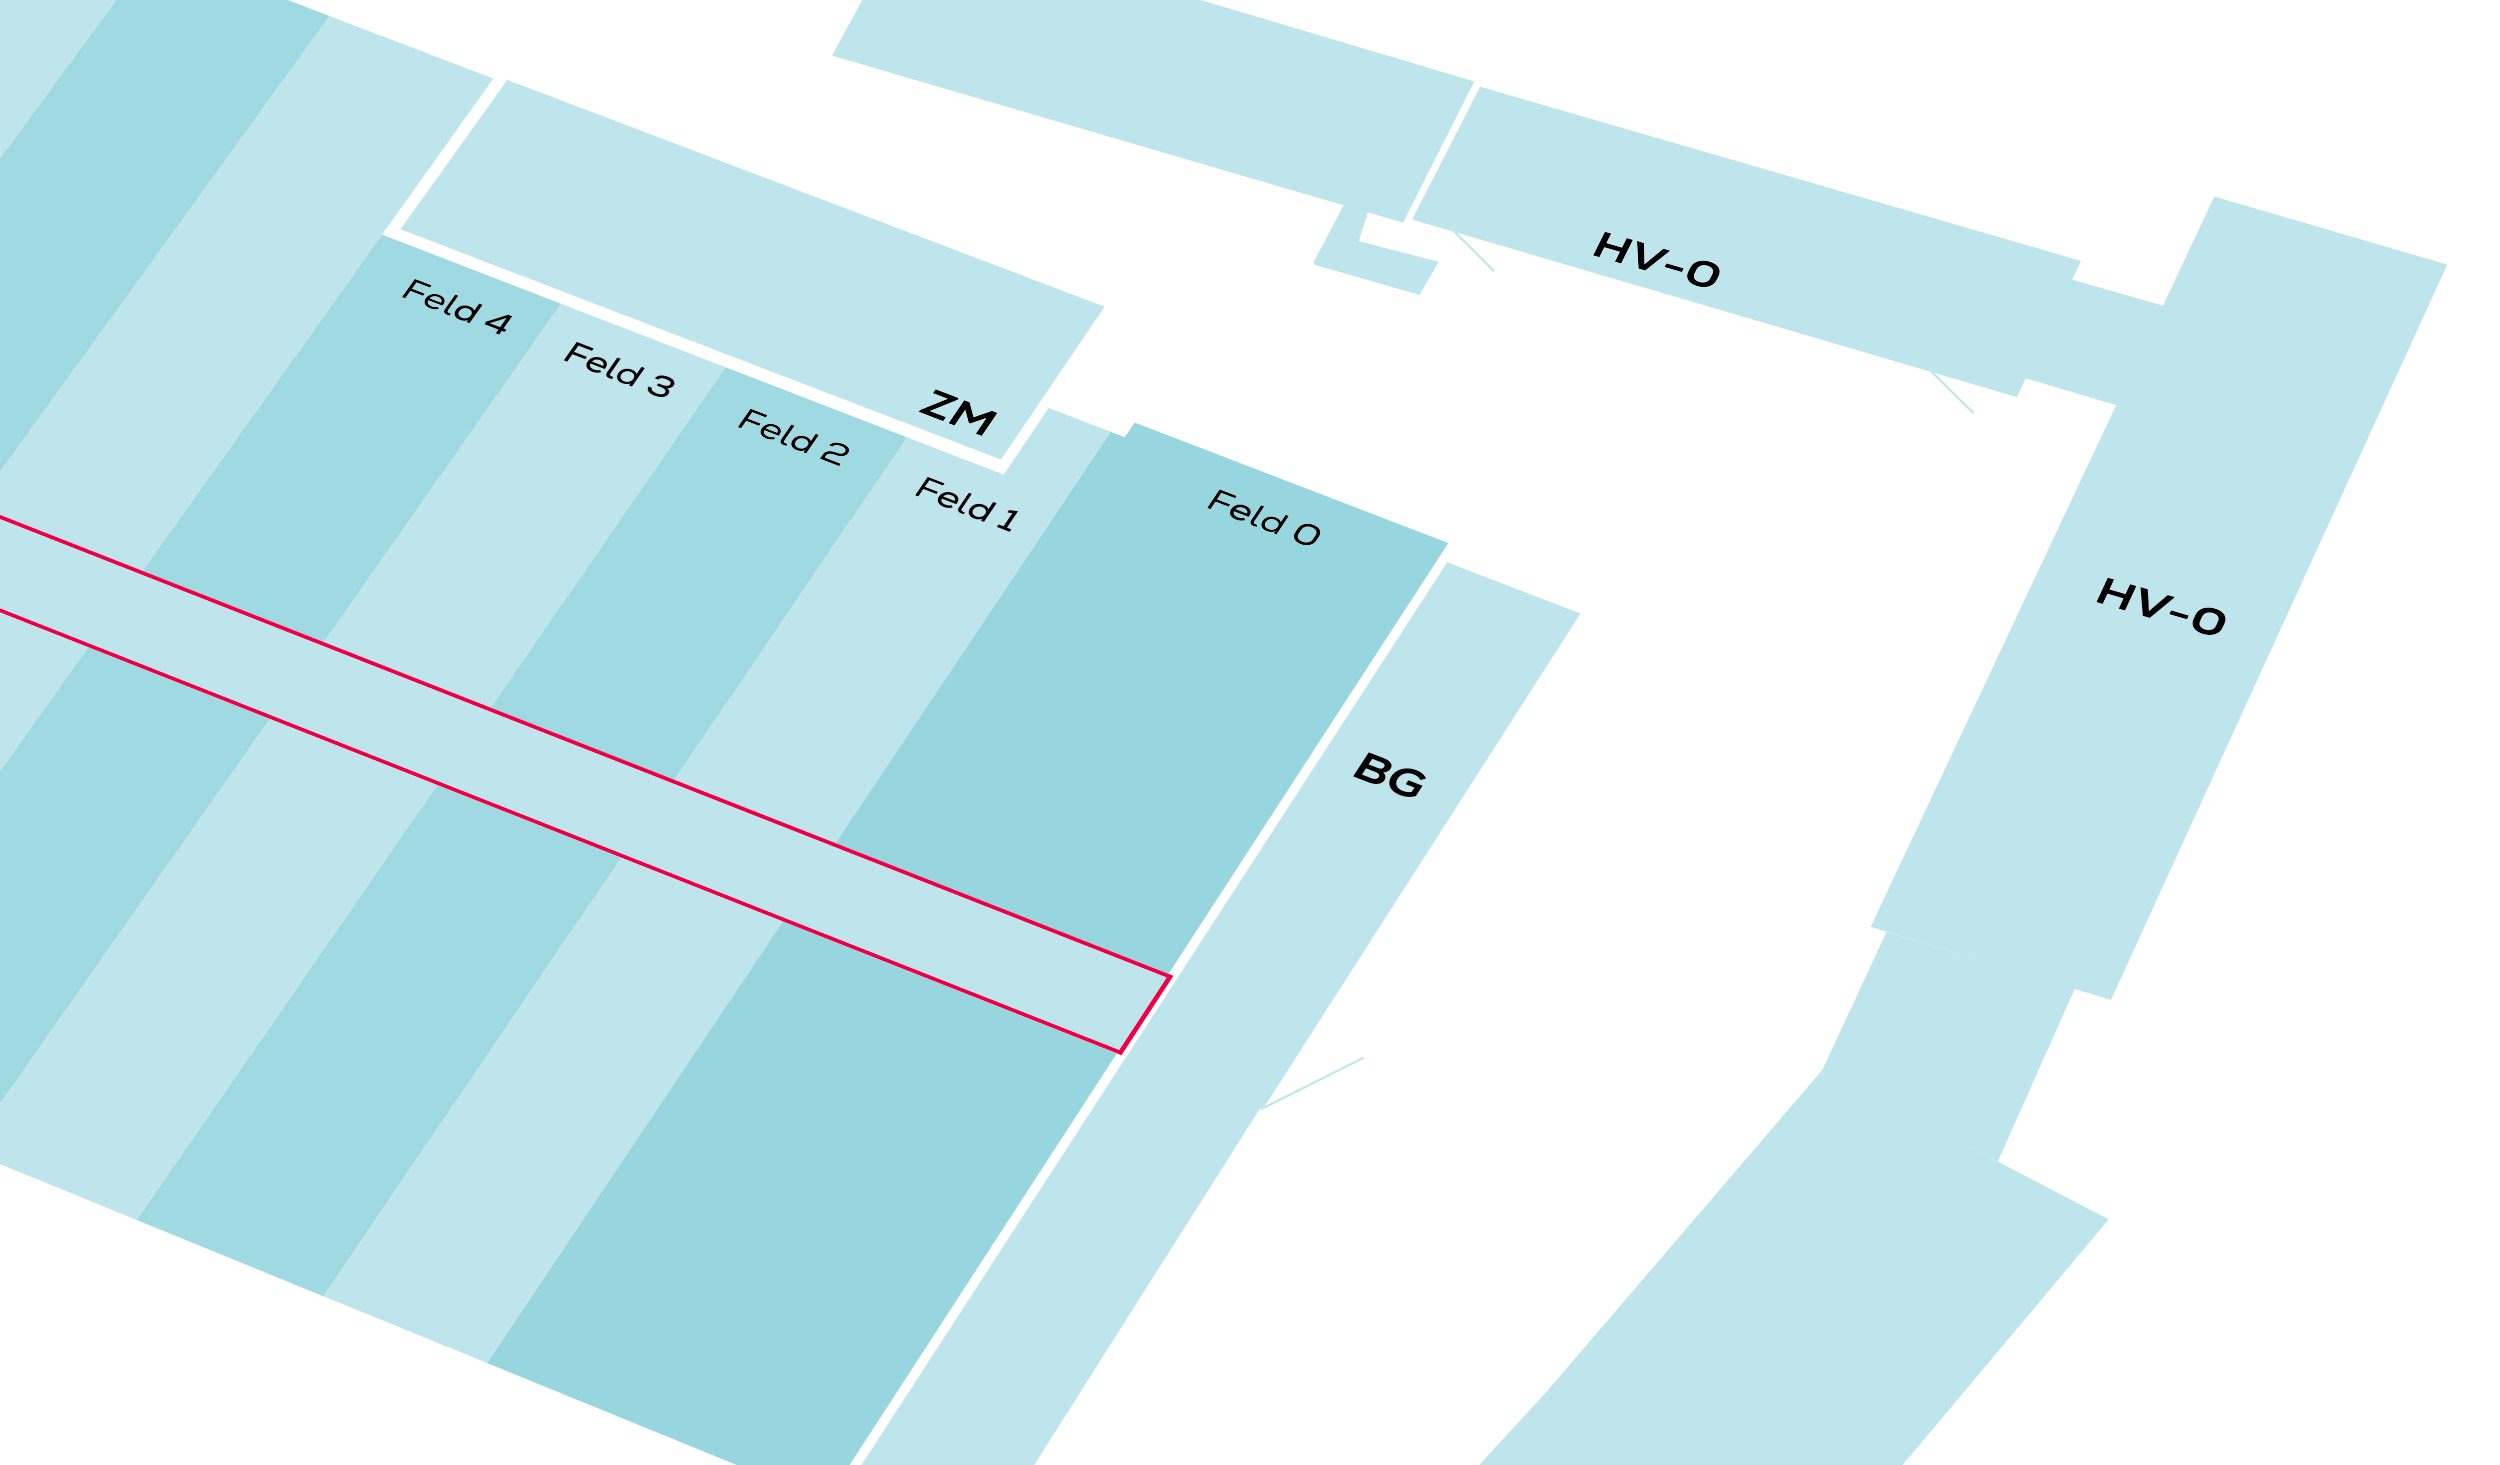
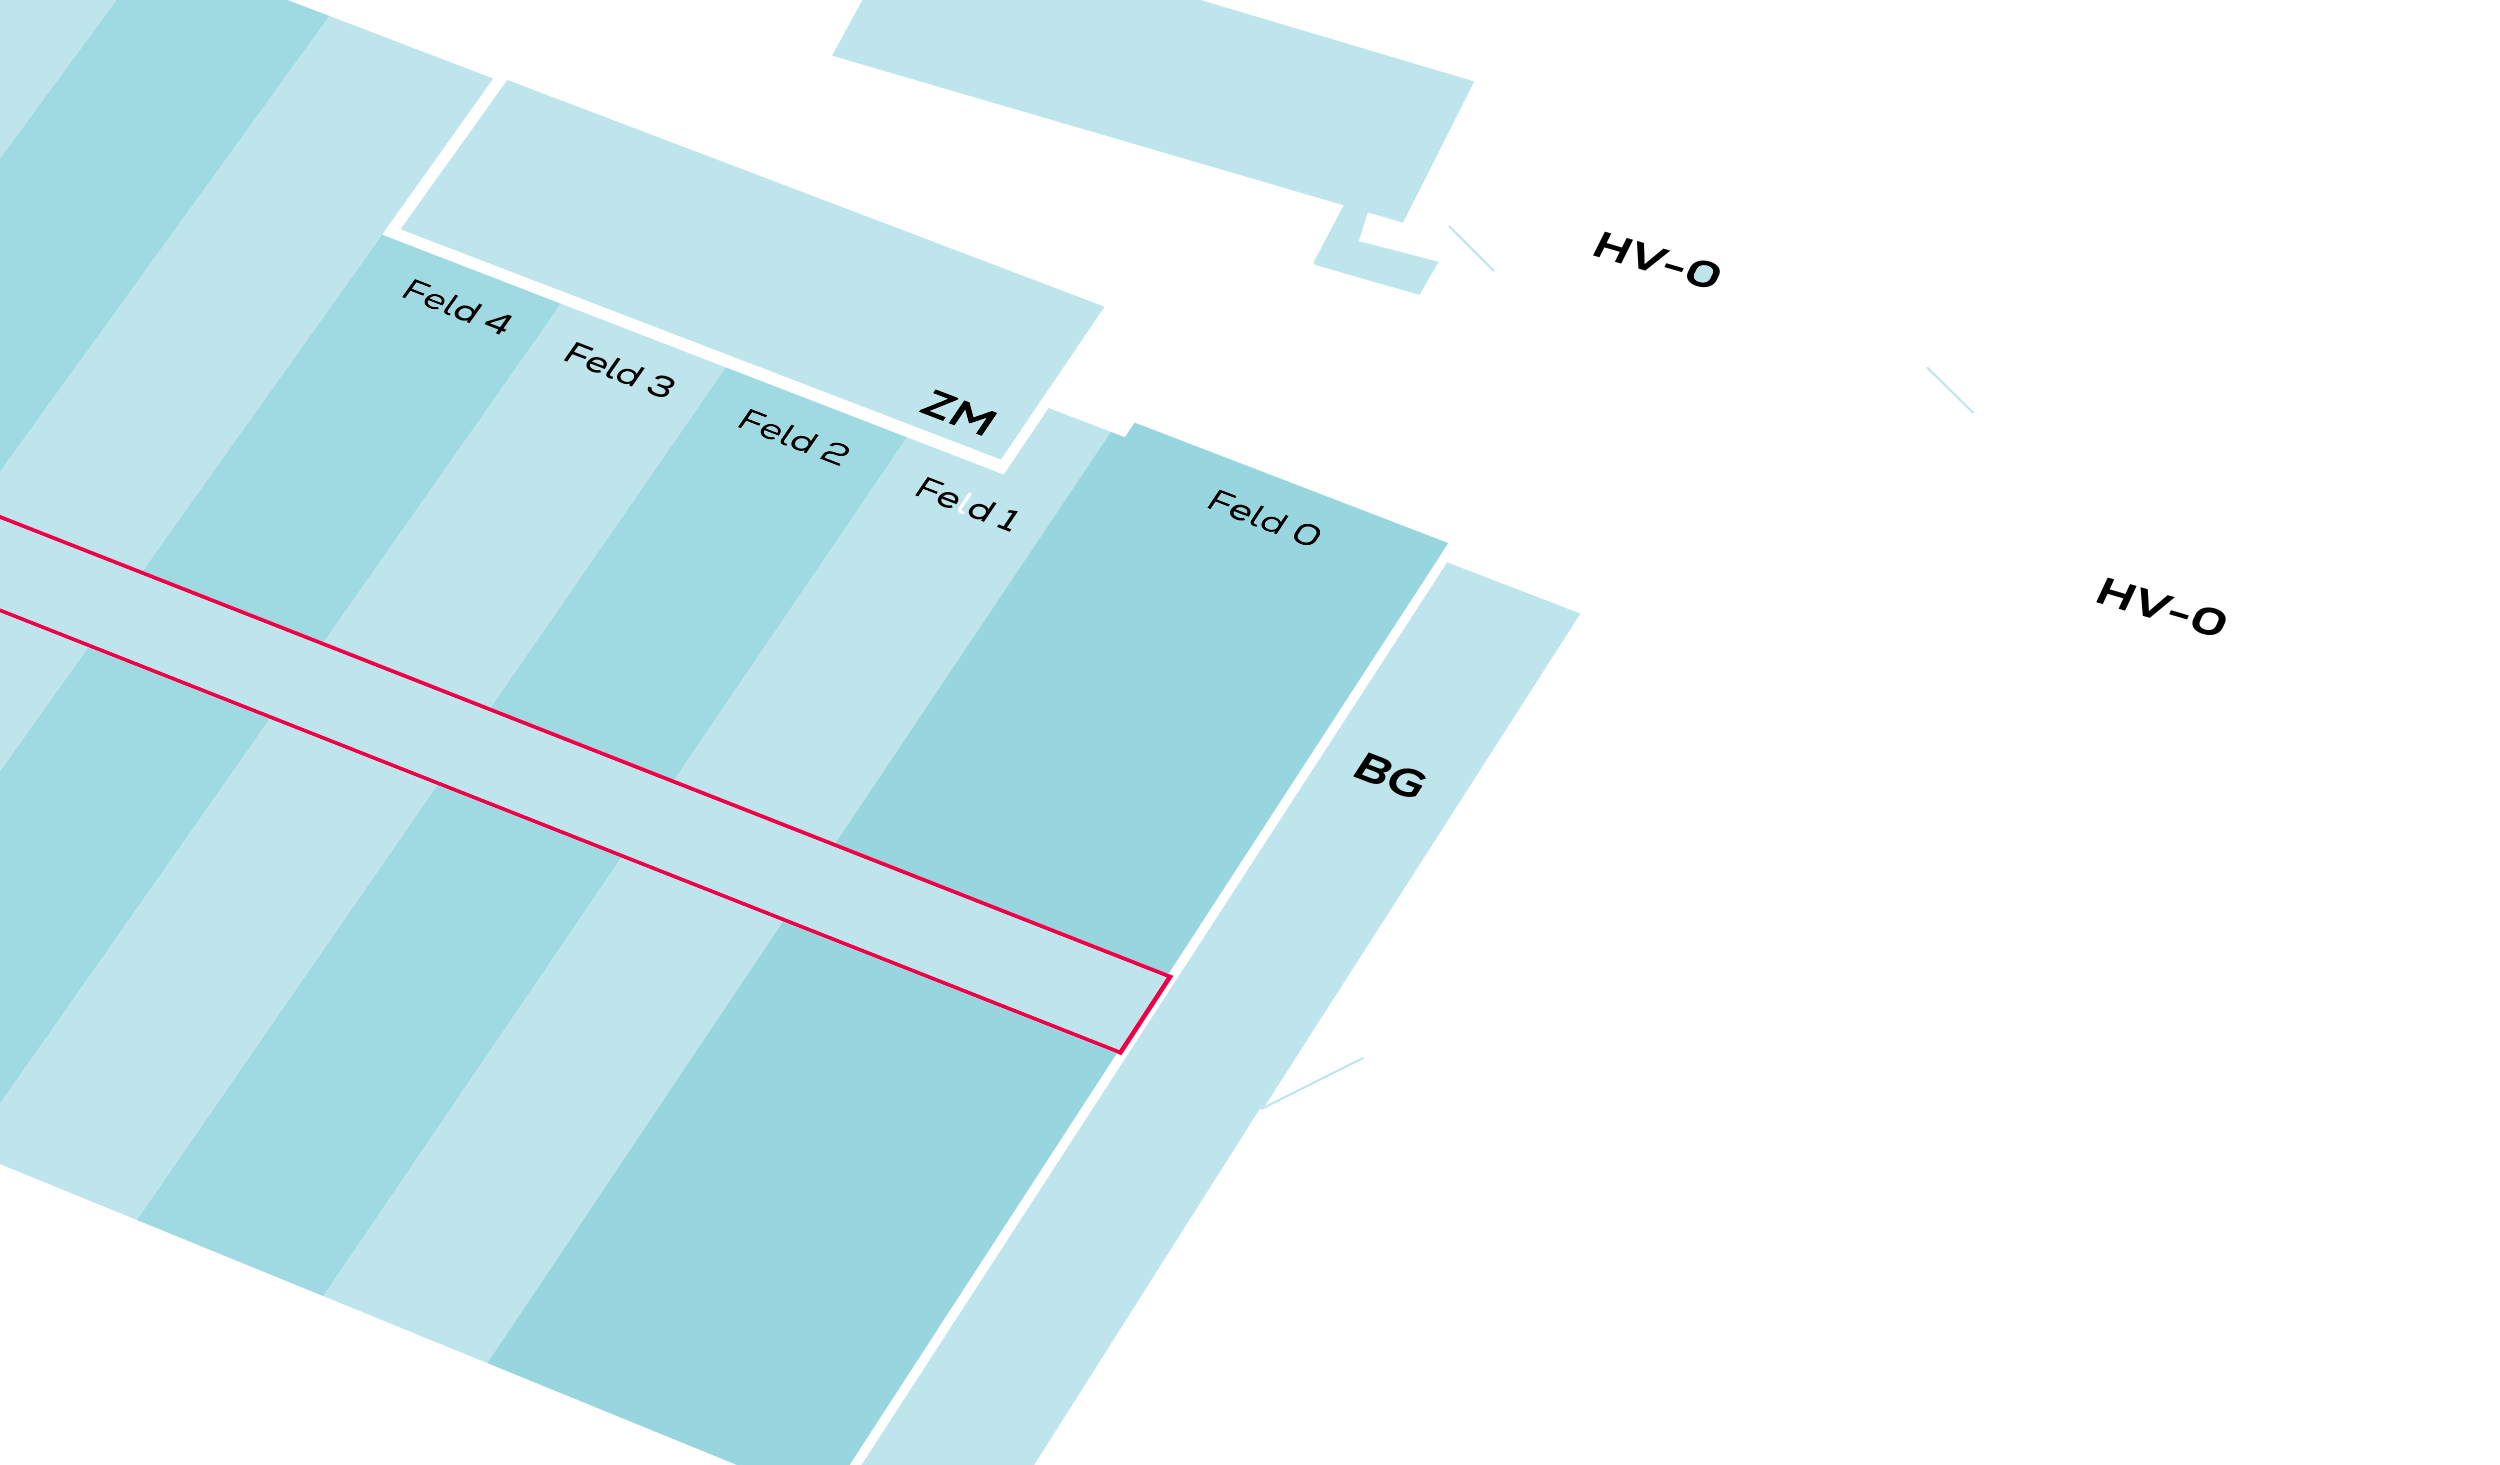
<svg xmlns="http://www.w3.org/2000/svg" id="isometrie" viewBox="0 0 1320 773.67">
  <defs>
    <style>
      .cls-1 {
        fill: #9fd9e1;
      }

      .cls-2 {
        isolation: isolate;
      }

      .cls-3 {
        fill: #97d6df;
      }

      .cls-4 {
        fill: #ec0048;
      }

      .cls-5 {
        fill: #bde5eb;
      }
    </style>
  </defs>
  <g class="cls-2">
    <polygon points="862.25 126.61 855.99 139.19 852.63 138.21 855.24 132.96 847.11 130.61 844.49 135.85 841.13 134.88 847.4 122.31 850.76 123.28 848.25 128.32 856.38 130.68 858.89 125.64 862.25 126.61" />
    <polygon points="881.98 132.33 868.69 142.87 865.11 141.83 864.3 127.21 867.99 128.28 868.23 133.81 868.33 139.46 873.35 135.3 878.28 131.26 881.98 132.33" />
    <polygon class="cls-5" points="765.59 119.08 769.37 122.86 789.4 142.92 788.36 143.49 767.08 122.19 764.54 119.65 765.59 119.08" />
    <polygon points="889.03 141.66 888.03 143.69 878.8 141.01 879.81 138.98 889.03 141.66" />
    <path d="M906.4,147.91c-.4.81-.96,1.5-1.63,2.06s-1.48.98-2.37,1.26-1.88.42-2.92.4-2.15-.18-3.29-.51c-.05-.01-.09-.03-.13-.04s-.09-.03-.13-.04-.09-.03-.13-.04-.09-.03-.13-.04c-1.05-.35-1.94-.79-2.67-1.31s-1.29-1.11-1.67-1.76-.58-1.35-.59-2.08.17-1.5.56-2.29l1.11-2.25c.4-.82.96-1.51,1.64-2.07s1.48-.98,2.37-1.26,1.88-.42,2.92-.4,2.15.18,3.29.51c.04.01.09.03.13.04s.09.03.13.04.09.03.13.04.09.03.13.04c1.04.35,1.93.79,2.66,1.31s1.28,1.11,1.66,1.75.58,1.35.59,2.08-.17,1.51-.56,2.3l-1.11,2.25ZM897.32,148.83c.62.18,1.23.27,1.81.27s1.12-.09,1.61-.25.94-.42,1.32-.74.69-.72.92-1.19l1.11-2.25c.22-.46.34-.9.34-1.32s-.09-.82-.29-1.19-.5-.7-.89-.99-.88-.54-1.46-.73c-.02,0-.05-.02-.07-.02s-.05-.02-.07-.02-.05-.01-.07-.02-.05-.01-.07-.02c-.63-.18-1.24-.27-1.81-.27s-1.12.09-1.61.26-.94.42-1.31.75-.69.73-.92,1.2l-1.12,2.25c-.22.45-.33.89-.34,1.31s.09.82.29,1.19.5.7.89.99.88.54,1.46.73c.02,0,.05.02.07.02s.05.02.07.02.05.01.07.02.05.01.07.02" />
    <polygon points="1128.1 309.4 1122.05 322.42 1118.61 321.41 1121.13 315.97 1112.79 313.53 1110.26 318.96 1106.82 317.95 1112.88 304.95 1116.32 305.95 1113.89 311.17 1122.23 313.61 1124.65 308.39 1128.1 309.4" />
    <polygon points="1155.73 324.97 1154.76 327.07 1145.31 324.31 1146.29 322.2 1155.73 324.97" />
-     <path class="cls-5" d="M1168.69,323.7c.59.2,1.1.46,1.5.76s.72.65.93,1.03.32.8.33,1.23-.1.9-.32,1.37l-1.07,2.32c-.22.49-.53.9-.91,1.24s-.82.59-1.32.77-1.05.26-1.64.26-1.21-.09-1.84-.28c-.02,0-.05-.01-.07-.02s-.05-.01-.07-.02-.05-.02-.07-.02-.05-.02-.07-.02c-.59-.2-1.1-.46-1.5-.76s-.72-.65-.93-1.03-.32-.79-.33-1.23.1-.89.31-1.36l1.07-2.33c.23-.49.54-.9.91-1.24s.82-.6,1.32-.77,1.05-.27,1.63-.27,1.21.09,1.85.28c.03,0,.05.02.08.02s.05.02.07.02.05.02.07.02.05.02.07.02Z" />
    <path d="M1173.57,331.45c-.39.84-.93,1.56-1.61,2.13s-1.48,1.02-2.38,1.31-1.9.43-2.96.42-2.19-.19-3.36-.53c-.05-.01-.09-.03-.14-.04s-.09-.03-.14-.04-.09-.03-.13-.04-.09-.03-.13-.04c-1.08-.36-2-.82-2.75-1.36s-1.34-1.15-1.75-1.82-.63-1.39-.66-2.16.14-1.56.51-2.37l1.08-2.33c.39-.85.94-1.57,1.61-2.14s1.48-1.02,2.38-1.31,1.9-.43,2.97-.41,2.2.19,3.37.53c.05.01.09.03.14.04s.09.03.14.04.09.03.13.04.09.03.13.04c1.07.36,1.98.82,2.73,1.35s1.33,1.15,1.74,1.82.63,1.4.66,2.16-.13,1.56-.51,2.38l-1.08,2.33ZM1164.36,332.41c.64.19,1.26.28,1.84.28s1.14-.09,1.63-.26.95-.43,1.32-.77.69-.75.91-1.24l1.07-2.32c.22-.47.32-.93.32-1.37s-.11-.85-.33-1.23-.52-.73-.93-1.03-.91-.56-1.5-.76c-.02,0-.05-.02-.07-.02s-.05-.02-.07-.02-.05-.02-.07-.02-.05-.01-.07-.02c-.64-.19-1.27-.28-1.85-.28s-1.14.09-1.63.26-.94.43-1.32.77-.69.75-.91,1.24l-1.07,2.33c-.21.47-.32.92-.31,1.36s.12.85.33,1.23.53.73.93,1.03.91.56,1.5.76c.02,0,.05.02.07.02s.05.02.07.02.05.02.07.02.05.01.07.02" />
-     <path class="cls-5" d="M1032,601.38l81.37,42.47-150.92,179.95-12.71-6.45-28.67,34.52,7.31,3.93-10.64,14.17-27.96-15.02-23.25,27.76-110.73-59.89,30.19-35.4-11.88-6.35,42.91-46.73,145.17-169.39,33.84-72.81,58.34,17.52-66.67-20.26,129.63-275.48-47.8-14.18-1.26,2.65-3.28,7.3-43.76-12.85-3.24-3.19.92,2.51-249.51-73.27-3.78-3.78,1.49,3.11-21.5-6.31,35.88-70.14,317.31,91.99-4.68,9.92,47.91,13.74,27.15-57.63,123.02,35.9-177.61,388.33-19.14-5.86-40.55,91.03-22.86-11.78ZM868.69,142.87l13.29-10.54-3.71-1.07-4.93,4.04-5.02,4.16-.1-5.65-.24-5.53-3.69-1.07.81,14.62,3.58,1.04M1135.07,326.23l13.25-10.91-3.79-1.11-4.91,4.17-5,4.31-.25-5.85-.38-5.72-3.79-1.11,1.21,15.14,3.67,1.08M1118.6,321.41l3.45,1.01,6.04-13.02-3.45-1.01-2.42,5.22-8.34-2.44,2.43-5.21-3.44-1-6.06,13,3.44,1.01,2.53-5.43,8.34,2.44-2.52,5.43M852.63,138.22l3.36.97,6.25-12.57-3.36-.97-2.51,5.04-8.13-2.36,2.51-5.04-3.36-.97-6.27,12.57,3.36.97,2.62-5.25,8.13,2.36-2.61,5.25M896.19,151.12c1.13.33,2.24.5,3.29.51s2.03-.12,2.92-.4,1.69-.7,2.37-1.26,1.23-1.25,1.63-2.06l1.11-2.25c.39-.79.57-1.56.56-2.3s-.21-1.44-.59-2.08-.94-1.24-1.66-1.75-1.61-.96-2.66-1.31c-.04-.01-.09-.03-.13-.04s-.09-.03-.13-.04-.09-.03-.13-.04-.09-.03-.13-.04c-1.14-.33-2.25-.5-3.29-.51s-2.03.12-2.92.4-1.69.7-2.37,1.26-1.24,1.25-1.64,2.07l-1.11,2.25c-.39.78-.57,1.55-.56,2.29s.21,1.43.59,2.08.94,1.24,1.67,1.76,1.62.96,2.67,1.31c.04.01.09.03.13.04s.09.03.13.04.09.03.13.04.09.03.14.04M1163.27,334.78c1.16.34,2.29.51,3.36.53s2.06-.13,2.96-.42,1.7-.73,2.38-1.31,1.22-1.29,1.61-2.13l1.08-2.33c.37-.82.54-1.61.51-2.38s-.25-1.49-.66-2.16-.99-1.28-1.74-1.82-1.66-.99-2.73-1.35c-.04-.01-.09-.03-.13-.04s-.09-.03-.13-.04-.09-.03-.14-.04-.09-.03-.14-.04c-1.17-.34-2.3-.52-3.37-.53s-2.06.12-2.97.41-1.71.73-2.38,1.31-1.22,1.3-1.61,2.14l-1.08,2.33c-.37.81-.54,1.61-.51,2.37s.25,1.49.66,2.15.99,1.28,1.75,1.82,1.68,1,2.75,1.36c.04.01.09.03.13.04s.09.03.13.04.09.03.14.04.09.03.14.04M878.8,141.01l9.23,2.67,1-2.03-9.22-2.68-1.01,2.03M1145.31,324.31l9.45,2.77.97-2.1-9.45-2.77-.97,2.11" />
    <path class="cls-5" d="M901.79,140.43c.58.19,1.07.44,1.46.73s.69.63.89.99.3.77.29,1.19-.12.87-.34,1.32l-1.11,2.25c-.23.47-.55.87-.92,1.19s-.82.57-1.32.74-1.04.25-1.61.25-1.18-.09-1.81-.27c-.02,0-.05-.01-.07-.02s-.05-.01-.07-.02-.05-.01-.07-.02-.05-.02-.07-.02c-.58-.19-1.06-.44-1.46-.73s-.69-.63-.89-.99-.3-.77-.29-1.19.12-.86.34-1.31l1.12-2.25c.23-.47.55-.87.92-1.2s.82-.58,1.31-.75,1.03-.26,1.61-.26,1.18.09,1.81.27c.02,0,.05.01.07.02s.05.01.07.02.05.01.07.02.05.02.07.02Z" />
    <polygon points="219.05 147.23 227.94 150.64 227.05 151.9 219.93 149.17 217.6 152.44 224.35 155.03 223.47 156.27 216.72 153.68 213.93 157.57 212.16 156.89 219.05 147.23" />
    <polygon class="cls-5" points="548.1 -60.07 539.18 -45.11 501.34 -54.91 492.37 -42.09 778.46 43 740.81 117.59 722.21 112.14 717.48 127.35 759.64 138.22 749.54 155.72 694.16 139.85 693.64 138.39 709.42 108.4 439.33 29.4 496.17 -75.1 548.1 -60.07" />
    <path d="M231.94,155.63c.78.3,1.4.66,1.87,1.08s.78.88.93,1.38.14,1.05-.04,1.61-.52,1.16-1.03,1.76l-7.49-2.88c-.17.31-.25.61-.25.91s.07.58.23.84.38.51.68.74.67.42,1.1.59c.02,0,.04.01.06.02s.04.01.06.02.04.01.06.02.04.01.06.02c.26.09.53.16.8.22s.55.09.81.11.53.01.78-.01.48-.07.69-.14l.54,1.21c-.33.1-.68.17-1.04.21s-.74.05-1.12.03-.77-.06-1.16-.13-.77-.17-1.14-.3c-.02,0-.05-.02-.07-.02s-.05-.02-.07-.02-.05-.02-.07-.03-.05-.02-.07-.03c-.73-.28-1.33-.63-1.8-1.02s-.8-.84-1-1.31-.25-.98-.17-1.51.32-1.07.71-1.61c.36-.51.8-.94,1.31-1.28s1.07-.6,1.67-.76,1.25-.24,1.9-.21,1.34.15,2.01.38c.02,0,.04.02.07.02s.04.02.07.02.04.02.07.02.04.02.07.03ZM226.98,157.5l5.86,2.25c.16-.29.25-.59.25-.87s-.06-.55-.2-.81-.36-.49-.64-.71-.64-.41-1.06-.57c-.02,0-.03-.01-.05-.02s-.03-.01-.05-.02-.03-.01-.05-.02-.03-.01-.05-.02c-.38-.13-.75-.21-1.12-.24s-.72,0-1.06.06-.67.18-.97.34-.59.37-.85.62" />
    <path d="M240.38,155.43l1.7.66-5.25,7.39c-.18.25-.3.47-.37.65s-.09.35-.05.48.13.26.26.36.33.2.57.29c.01,0,.03.01.04.02s.03,0,.04.01.03,0,.04.01.03,0,.04.01c.05.02.11.04.16.05s.11.03.17.04.11.03.17.04.11.02.17.03l-.37,1.21c-.12-.02-.24-.03-.36-.05s-.24-.04-.36-.07-.23-.05-.35-.09-.22-.06-.33-.1c-.02,0-.03-.01-.05-.02s-.03-.01-.05-.02-.03-.01-.05-.02-.03-.01-.05-.02c-.45-.17-.81-.37-1.08-.6s-.46-.48-.55-.76-.09-.59,0-.94.29-.71.58-1.12l5.31-7.48Z" />
    <polygon class="cls-5" points="201.73 123.89 75.25 301.39 -12.78 266.81 174 8.45 260.44 41.48 201.73 123.89" />
    <path class="cls-5" d="M171.03,339.02l125.25-178.62-94.55-36.5,181.39,70.03-124.12,179.66-87.97-34.56ZM349.04,204.4c.5.19.93.4,1.27.63s.61.47.8.72.28.51.29.77-.08.52-.26.78c-.17.24-.4.43-.67.57s-.6.23-.96.26-.76.02-1.19-.04-.88-.17-1.34-.33c-.03,0-.05-.02-.08-.03s-.05-.02-.08-.03-.05-.02-.08-.03-.05-.02-.08-.03c-.51-.2-.95-.42-1.33-.66s-.67-.5-.88-.76-.35-.52-.38-.78.02-.5.17-.72l-1.8-.69c-.3.43-.44.87-.45,1.31s.14.88.42,1.3.69.83,1.24,1.2,1.21.72,2,1.03c.04.01.08.03.12.04s.08.03.12.04.08.03.12.04.08.03.12.04c.75.26,1.49.43,2.18.51s1.34.08,1.93-.01,1.12-.27,1.58-.52.84-.6,1.13-1.01c.19-.27.31-.54.37-.82s.06-.55,0-.82-.18-.53-.35-.77-.4-.48-.67-.69c.33.04.66.04.99,0s.65-.13.95-.25.58-.27.83-.46.46-.4.63-.65c.29-.41.43-.84.43-1.27s-.13-.86-.4-1.27-.66-.81-1.17-1.17-1.14-.69-1.88-.98c-.04-.01-.07-.03-.11-.04s-.07-.03-.11-.04-.07-.03-.11-.04-.07-.03-.11-.04c-.72-.24-1.41-.4-2.06-.48s-1.27-.07-1.83,0-1.07.25-1.5.49-.79.56-1.07.95l1.79.69c.15-.21.35-.37.6-.49s.55-.2.89-.23.71-.02,1.12.04.84.17,1.29.32c.03,0,.05.02.08.03s.05.02.08.03.05.02.08.03.05.02.08.03c.48.18.89.39,1.23.61s.6.45.79.69.29.48.31.72-.05.48-.21.7c-.15.22-.37.4-.63.52s-.57.21-.91.24-.73.02-1.13-.04-.84-.17-1.29-.32c-.03,0-.05-.02-.08-.03s-.05-.02-.08-.03-.05-.02-.08-.03-.05-.02-.08-.03l-2.05-.79-.81,1.16,2.27.87M333.27,195.04c-.64-.22-1.29-.34-1.93-.36s-1.27.05-1.87.22-1.16.42-1.67.77-.96.79-1.32,1.31c-.38.54-.61,1.09-.7,1.61s-.04,1.03.15,1.5.49.9.92,1.28.98.7,1.63.95c.02,0,.04.02.06.02s.04.01.06.02.04.01.06.02.04.01.06.02c.36.12.72.22,1.08.28s.72.1,1.06.11.68-.02,1.01-.07.63-.13.92-.24l-.69,1.02,1.53.59,6.8-9.75-1.71-.66-2.61,3.73c-.07-.24-.18-.46-.33-.68s-.33-.42-.56-.62-.48-.38-.76-.54-.61-.32-.96-.45c-.02,0-.04-.02-.06-.02s-.04-.02-.06-.02-.04-.02-.06-.02-.04-.01-.06-.02M304.52,180.55l-6.83,9.72,1.8.69,2.75-3.92,6.8,2.61.87-1.25-6.79-2.62,2.32-3.29,7.15,2.75.89-1.26-8.94-3.44M317.25,188.9c-.68-.23-1.35-.36-2.02-.38s-1.3.04-1.91.21-1.17.42-1.67.77-.94.77-1.3,1.29c-.38.55-.61,1.09-.7,1.62s-.02,1.04.18,1.52.54.92,1.02,1.32,1.08.74,1.81,1.02c.02,0,.05.02.07.03s.05.02.07.03.05.02.07.03.05.02.07.02c.37.13.76.23,1.15.3s.78.12,1.16.13.76,0,1.13-.04.72-.11,1.04-.21l-.56-1.22c-.21.07-.45.11-.7.14s-.52.03-.79,0-.55-.05-.83-.11-.55-.13-.82-.22c-.02,0-.03-.01-.05-.02s-.03-.01-.05-.02-.03-.01-.05-.02-.03-.01-.05-.02c-.44-.17-.81-.37-1.11-.59s-.53-.48-.68-.74-.23-.55-.23-.85.08-.61.25-.92l7.54,2.9c.51-.61.84-1.2,1.02-1.77s.18-1.12.03-1.62-.47-.98-.94-1.39-1.1-.78-1.88-1.08c-.02,0-.05-.02-.07-.03s-.04-.02-.07-.03-.04-.02-.07-.02-.04-.02-.07-.02M325.99,188.79l-5.27,7.53c-.29.41-.47.78-.57,1.13s-.09.66,0,.94.28.54.55.77.64.43,1.09.6c.02,0,.03.01.05.02s.03.01.05.02.03.01.05.02.03.01.05.02c.11.04.22.07.33.1s.23.06.35.09.24.05.36.07.24.04.36.06l.36-1.22c-.06,0-.11-.02-.17-.03s-.11-.02-.17-.04-.11-.03-.17-.04-.11-.03-.17-.05c-.01,0-.03,0-.04-.01s-.03,0-.04-.01-.03-.01-.04-.02-.03-.01-.04-.02c-.24-.09-.43-.19-.57-.29s-.23-.23-.27-.36-.02-.3.05-.49.19-.4.37-.66l5.21-7.44-1.71-.66" />
    <path class="cls-1" d="M201.72,123.89l94.55,36.5-125.25,178.63-95.77-37.62,126.47-177.51ZM266.5,175.27l.9-1.27-1.54-.59,4.56-6.44-2.11-.81-11.76,3.68-.67,1.34,7.28,2.8-1.4,1.98,1.79.69,1.41-1.98,1.54.59M247.89,170.63l6.86-9.69-1.7-.65-2.63,3.7c-.07-.23-.18-.46-.32-.67s-.33-.42-.55-.61-.47-.37-.76-.54-.6-.32-.95-.45c-.02,0-.04-.02-.06-.02s-.04-.01-.06-.02-.04-.01-.06-.02-.04-.01-.06-.02c-.63-.22-1.28-.33-1.92-.36s-1.27.05-1.86.21-1.16.42-1.67.77-.96.78-1.33,1.3c-.38.54-.62,1.08-.71,1.6s-.04,1.02.14,1.48.49.89.91,1.27.97.7,1.62.95c.02,0,.04.02.07.03s.04.02.07.02.05.02.07.02.05.02.07.02c.35.12.71.21,1.07.28s.71.1,1.05.1.68-.02,1-.07.62-.13.91-.24l-.7,1.02,1.53.59M227.05,151.9l.9-1.25-8.89-3.42-6.89,9.66,1.77.68,2.78-3.89,6.75,2.59.88-1.25-6.75-2.59,2.33-3.27,7.12,2.73M233.67,161.46c.51-.6.85-1.2,1.03-1.76s.19-1.11.04-1.61-.46-.97-.93-1.38-1.09-.78-1.87-1.08c-.02,0-.04-.02-.07-.03s-.04-.02-.07-.02-.04-.02-.07-.02-.04-.02-.07-.02c-.67-.23-1.35-.35-2.01-.38s-1.3.04-1.9.21-1.17.42-1.67.76-.95.77-1.31,1.28c-.39.54-.62,1.08-.71,1.61s-.03,1.03.17,1.51.53.92,1,1.31,1.07.74,1.8,1.02c.02,0,.05.02.07.03s.05.02.07.03.05.02.07.02.05.02.07.02c.37.13.76.23,1.14.3s.77.12,1.16.13.76,0,1.12-.03.71-.11,1.04-.21l-.54-1.21c-.21.07-.44.11-.69.14s-.51.03-.78.01-.54-.05-.81-.11-.54-.13-.8-.22c-.02,0-.04-.01-.06-.02s-.04-.01-.06-.02-.04-.01-.06-.02-.04-.01-.06-.02c-.43-.17-.8-.37-1.1-.59s-.53-.47-.68-.74-.23-.55-.23-.84.09-.6.25-.91l7.49,2.88M236.31,166.39c.11.04.22.07.33.1s.23.06.35.09.24.05.36.07.24.04.36.05l.37-1.21c-.06,0-.11-.02-.17-.03s-.11-.02-.17-.04-.11-.03-.17-.04-.11-.03-.16-.05c-.01,0-.03,0-.04-.01s-.03,0-.04-.01-.03,0-.04-.01-.03-.01-.04-.02c-.24-.09-.43-.19-.57-.29s-.23-.22-.26-.36-.02-.3.05-.48.19-.4.37-.65l5.25-7.39-1.7-.66-5.31,7.48c-.29.4-.48.78-.58,1.12s-.1.65,0,.94.27.54.55.76.63.42,1.08.6c.02,0,.03.01.05.02s.03.01.05.02.03.01.05.02.03.01.05.02" />
    <path class="cls-1" d="M231.18,156.8c.42.16.78.35,1.06.57s.5.45.64.71.21.53.2.81-.09.57-.25.87l-5.86-2.25c.26-.25.55-.46.85-.62s.63-.27.97-.34.69-.09,1.06-.06.74.11,1.12.24c.02,0,.03.01.05.02s.03.01.05.02.03.01.05.02.03.01.05.02Z" />
    <path class="cls-1" d="M247.25,163.01c.44.17.81.39,1.1.65s.49.55.61.86.15.65.1.99-.21.7-.46,1.05c-.24.34-.54.63-.88.86s-.72.4-1.12.51-.83.16-1.27.15-.88-.09-1.31-.24c-.01,0-.03,0-.04-.01s-.03,0-.04-.01-.03,0-.04-.01-.03,0-.04-.02c-.45-.17-.82-.39-1.11-.65s-.49-.55-.61-.86-.15-.65-.09-.99.21-.7.46-1.05c.24-.34.54-.62.87-.85s.71-.4,1.11-.51.83-.16,1.26-.15.88.1,1.32.25c.01,0,.03,0,.04.01s.03,0,.04.01.03,0,.04.01.03.01.04.02Z" />
    <path d="M253.05,160.3l1.7.65-6.86,9.69-1.53-.59.7-1.02c-.28.11-.59.18-.91.24s-.65.07-1,.07-.69-.04-1.05-.1-.71-.16-1.07-.28c-.02,0-.05-.02-.07-.02s-.05-.02-.07-.02-.05-.02-.07-.03-.04-.02-.07-.03c-.65-.25-1.19-.57-1.62-.95s-.73-.8-.91-1.27-.23-.97-.14-1.48.32-1.06.71-1.6c.37-.52.82-.96,1.33-1.3s1.07-.6,1.67-.77,1.22-.24,1.86-.21,1.29.14,1.92.36c.02,0,.04.01.06.02s.04.01.06.02.04.01.06.02.04.02.06.02c.35.13.67.28.95.45s.54.35.76.54.4.4.55.61.26.44.32.67l2.63-3.7ZM244.03,167.83c.43.15.88.23,1.31.24s.86-.04,1.27-.15.78-.28,1.12-.51.64-.52.88-.86c.25-.35.4-.7.46-1.05s.02-.68-.1-.99-.33-.6-.61-.86-.66-.47-1.1-.65c-.01,0-.03-.01-.04-.02s-.03,0-.04-.01-.03,0-.04-.01-.03,0-.04-.01c-.44-.15-.88-.23-1.32-.25s-.86.04-1.26.15-.78.28-1.11.51-.63.51-.87.85c-.25.35-.4.7-.46,1.05s-.03.68.09.99.32.61.61.86.66.48,1.11.65c.01,0,.03.01.04.01s.03,0,.04.01.03,0,.04.01.03,0,.04.01" />
    <polygon class="cls-1" points="264.05 172.73 258.58 170.63 267.48 167.87 264.05 172.73" />
    <path d="M265.85,173.41l1.54.59-.9,1.27-1.54-.59-1.41,1.98-1.79-.69,1.4-1.98-7.28-2.8.67-1.34,11.76-3.68,2.11.81-4.56,6.44ZM264.05,172.73l3.43-4.86-8.9,2.76,5.47,2.11" />
    <polygon points="304.52 180.54 313.46 183.98 312.57 185.24 305.42 182.49 303.1 185.78 309.89 188.4 309.02 189.64 302.23 187.03 299.48 190.95 297.68 190.26 304.52 180.54" />
    <path class="cls-5" d="M316.77,190.17c.42.16.78.36,1.07.57s.5.46.65.72.22.53.21.81-.09.58-.25.87l-5.89-2.26c.26-.25.55-.46.85-.62s.63-.28.97-.34.7-.09,1.07-.06.75.11,1.13.24c.02,0,.03.01.05.02s.03.01.05.02.03.01.05.02.03.01.05.02Z" />
    <path d="M317.52,188.99c.78.3,1.41.67,1.88,1.08s.79.89.94,1.39.15,1.05-.03,1.62-.51,1.17-1.02,1.77l-7.54-2.9c-.17.31-.25.62-.25.92s.08.58.23.85.38.52.68.74.67.43,1.11.59c.02,0,.03.01.05.02s.03.01.05.02.03.01.05.02.03.01.05.02c.27.09.54.16.82.22s.56.09.83.11.54.01.79,0,.49-.07.7-.14l.55,1.22c-.33.1-.68.17-1.04.21s-.74.05-1.13.04-.78-.06-1.16-.13-.77-.17-1.15-.3c-.02,0-.05-.02-.07-.02s-.05-.02-.07-.02-.05-.02-.07-.03-.05-.02-.07-.03c-.73-.28-1.34-.63-1.81-1.02s-.81-.84-1.02-1.32-.26-.99-.18-1.52.31-1.07.7-1.62c.36-.51.8-.94,1.3-1.29s1.07-.6,1.67-.77,1.25-.24,1.91-.21,1.34.15,2.02.38c.02,0,.04.02.07.02s.04.02.07.02.04.02.07.02.04.02.07.03ZM312.55,190.88l5.89,2.27c.16-.29.24-.59.25-.87s-.07-.56-.21-.81-.36-.5-.65-.72-.64-.41-1.07-.57c-.02,0-.03-.01-.05-.02s-.03-.01-.05-.02-.03-.01-.05-.02-.03-.01-.05-.02c-.38-.13-.76-.21-1.13-.24s-.73-.01-1.07.06-.67.18-.97.34-.59.37-.85.62" />
    <path d="M325.99,188.79l1.72.66-5.21,7.44c-.18.25-.3.47-.37.66s-.08.35-.05.49.13.26.27.36.33.2.57.29c.01,0,.03.01.04.02s.03,0,.04.01.03,0,.04.01.03,0,.04.01c.05.02.11.04.16.05s.11.03.17.04.11.03.17.04.11.02.17.03l-.36,1.22c-.12-.02-.24-.03-.36-.06s-.24-.04-.36-.07-.23-.05-.35-.09-.22-.07-.33-.1c-.02,0-.03-.01-.05-.02s-.03-.01-.05-.02-.03-.01-.05-.02-.03-.01-.05-.02c-.45-.17-.82-.37-1.09-.6s-.46-.48-.55-.77-.09-.6,0-.94.28-.72.57-1.13l5.26-7.53Z" />
    <path d="M338.73,193.69l1.71.66-6.8,9.75-1.54-.59.7-1.02c-.29.11-.59.19-.92.24s-.66.07-1.01.07-.7-.04-1.06-.11-.72-.16-1.08-.28c-.02,0-.04-.01-.06-.02s-.04-.01-.06-.02-.04-.01-.06-.02-.04-.02-.06-.02c-.65-.25-1.2-.57-1.63-.95s-.74-.81-.92-1.28-.23-.97-.15-1.5.32-1.07.7-1.61c.37-.53.82-.96,1.32-1.31s1.07-.61,1.67-.77,1.23-.24,1.87-.22,1.29.14,1.93.36c.02,0,.04.01.06.02s.04.01.06.02.04.01.06.02.04.02.06.02c.35.14.67.29.96.46s.54.35.77.54.41.4.56.62.26.44.33.68l2.61-3.73ZM329.74,201.27c.44.15.88.23,1.32.24s.86-.04,1.27-.15.78-.28,1.12-.51.63-.52.87-.86c.25-.35.4-.71.45-1.06s.02-.69-.1-1-.33-.61-.62-.87-.66-.48-1.11-.65c-.01,0-.03-.01-.04-.02s-.03-.01-.04-.02-.03,0-.04-.01-.03,0-.04-.01c-.44-.15-.89-.23-1.33-.25s-.86.04-1.27.15-.78.29-1.11.52-.63.52-.87.86c-.25.35-.4.71-.45,1.05s-.02.68.1,1,.33.61.62.87.66.48,1.12.65c.01,0,.03.01.04.02s.03,0,.04.01.03,0,.04.01.03,0,.04.01" />
    <path class="cls-5" d="M329.58,201.21c-.45-.17-.82-.4-1.12-.65s-.5-.55-.62-.87-.16-.65-.1-1,.21-.7.45-1.06c.24-.34.53-.63.87-.86s.71-.4,1.11-.52.83-.16,1.27-.15.88.1,1.32.25c.01,0,.03,0,.04.01s.03.01.04.02.03.01.04.02.03,0,.04.01c.45.17.82.4,1.11.65s.5.55.62.87.16.65.1,1-.2.7-.45,1.06c-.24.34-.53.63-.87.86s-.72.4-1.12.51-.83.16-1.27.15-.88-.09-1.32-.24c-.01,0-.03,0-.04-.01s-.03,0-.04-.01-.03,0-.04-.01-.03-.01-.04-.02Z" />
    <path d="M352.25,198.72s.07.02.11.04.07.03.11.04.07.03.11.04.07.03.11.04c.74.28,1.37.62,1.88.98s.9.76,1.17,1.17.4.84.39,1.27-.15.86-.44,1.27c-.17.24-.38.46-.63.65s-.53.34-.83.46-.62.2-.95.25-.66.05-.99,0c.28.21.5.44.67.69s.29.51.35.77.06.54,0,.82-.18.55-.37.82c-.29.42-.67.76-1.13,1.01s-.99.43-1.58.52-1.24.1-1.93.01-1.42-.25-2.18-.51c-.04-.01-.08-.03-.11-.04s-.08-.03-.12-.04-.08-.03-.12-.04-.08-.03-.12-.04c-.79-.3-1.46-.65-2.01-1.03s-.96-.78-1.24-1.2-.42-.86-.42-1.3.15-.88.45-1.31l1.8.69c-.16.22-.21.47-.17.72s.17.52.38.78.51.52.88.76.82.46,1.32.66c.03,0,.05.02.08.03s.05.02.08.03.05.02.08.03.05.02.08.03c.47.16.92.27,1.34.33s.83.07,1.19.04.69-.12.97-.26.51-.33.67-.57c.18-.26.26-.52.26-.78s-.11-.52-.29-.77-.45-.49-.8-.72-.77-.44-1.27-.63l-2.27-.87.81-1.16,2.05.79s.05.02.08.03.05.02.08.03.05.02.08.03.05.02.08.03c.45.15.88.26,1.29.32s.79.07,1.13.04.65-.11.91-.24.47-.3.63-.52c.16-.23.22-.46.21-.7s-.12-.49-.31-.72-.45-.47-.79-.69-.75-.43-1.23-.61c-.03-.01-.05-.02-.08-.03s-.05-.02-.08-.03-.05-.02-.08-.03-.05-.02-.08-.03c-.45-.15-.88-.26-1.29-.32s-.78-.08-1.12-.05-.64.11-.89.23-.45.28-.6.49l-1.79-.69c.27-.39.63-.71,1.07-.95s.94-.4,1.5-.49,1.18-.09,1.83-.01,1.35.24,2.06.48Z" />
    <polygon points="493.98 205.48 506.27 210.18 505.6 211.17 491.05 217.01 499.49 220.24 498 222.44 485.03 217.46 485.73 216.43 500.28 210.58 492.53 207.6 493.98 205.48" />
    <polygon class="cls-5" points="1017.95 193.62 1021.2 196.81 1042.52 217.8 1041.49 218.38 1018.87 196.13 1016.91 194.2 1017.95 193.62" />
    <polygon class="cls-5" points="83.95 -30.69 -107.24 229.7 -231.02 181.07 -37.59 -77.12 138.18 -9.98 83.95 -30.69" />
    <polygon points="396.26 215.75 405.27 219.21 404.39 220.48 397.17 217.71 394.88 221.02 401.73 223.65 400.85 224.91 394.01 222.28 391.28 226.23 389.49 225.53 396.26 215.75" />
    <path d="M409.38,224.26c.79.3,1.42.67,1.9,1.09s.8.89.96,1.4.16,1.06-.01,1.63-.51,1.17-1.01,1.79l-7.58-2.92c-.16.31-.24.62-.24.92s.08.59.24.86.39.52.69.75.68.43,1.12.6c.02,0,.04.01.06.02s.04.01.06.02.04.01.06.02.04.01.06.02c.26.09.54.16.81.22s.55.09.82.11.53.01.78-.01.48-.07.69-.14l.57,1.23c-.33.1-.68.17-1.05.21s-.75.05-1.13.04-.78-.06-1.17-.14-.78-.18-1.15-.3c-.02,0-.05-.02-.07-.02s-.05-.02-.07-.03-.05-.02-.07-.03-.05-.02-.07-.03c-.74-.28-1.35-.63-1.83-1.03s-.82-.85-1.03-1.33-.27-1-.19-1.53.31-1.08.69-1.63c.35-.51.79-.95,1.29-1.29s1.06-.6,1.67-.77,1.25-.24,1.91-.21,1.35.15,2.03.39c.02,0,.05.02.07.02s.05.02.07.02.05.02.07.02.04.02.07.03ZM404.41,226.15l5.94,2.29c.16-.3.24-.59.24-.88s-.07-.56-.22-.82-.37-.5-.66-.72-.65-.41-1.07-.58c-.02,0-.03-.01-.05-.02s-.03-.01-.05-.02-.03-.01-.05-.02-.03-.01-.05-.02c-.39-.13-.77-.21-1.14-.24s-.73-.01-1.07.06-.67.18-.98.34-.59.37-.85.62" />
    <path class="cls-1" d="M408.64,225.44c.43.16.78.36,1.07.58s.51.46.66.72.22.54.22.82-.08.58-.24.88l-5.94-2.29c.26-.25.54-.46.85-.62s.63-.28.98-.34.7-.09,1.07-.06.75.11,1.14.24c.02,0,.03.01.05.02s.03.01.05.02.03.01.05.02.03.01.05.02Z" />
    <polygon points="509.11 211.27 511.99 212.37 514.1 220.22 523.78 216.88 526.7 218 518.37 230.24 515.16 229.01 520.79 220.73 512.16 223.67 511.51 223.42 509.62 216.46 503.98 224.73 500.77 223.5 509.11 211.27" />
    <path d="M417.87,224.06l1.73.66-5.16,7.49c-.18.26-.3.47-.37.66s-.08.35-.04.49.13.26.27.37.33.21.58.3c0,0,.02,0,.02,0s.02,0,.02,0,.02,0,.02,0,.02,0,.02,0c.06.02.12.04.18.06s.12.03.19.05.13.03.19.04.13.02.19.03l-.36,1.23c-.12-.02-.24-.03-.37-.06s-.24-.04-.36-.07-.23-.05-.35-.09-.23-.07-.33-.1c-.02,0-.03-.01-.05-.02s-.03-.01-.05-.02-.03-.01-.05-.02-.03-.01-.05-.02c-.45-.18-.82-.38-1.1-.61s-.47-.49-.56-.77-.1-.6-.01-.95.27-.72.55-1.13l5.22-7.57Z" />
    <path class="cls-1" d="M424.91,231.74c.45.17.83.4,1.12.65s.51.55.63.87.17.66.11,1.01-.2.71-.44,1.06c-.24.34-.53.63-.87.86s-.71.41-1.12.52-.83.16-1.27.15-.88-.09-1.32-.24c-.01,0-.03-.01-.04-.02s-.03-.01-.04-.02-.03-.01-.04-.02-.03-.01-.04-.02c-.46-.17-.83-.4-1.13-.66s-.51-.55-.63-.87-.16-.66-.11-1,.2-.71.45-1.06c.23-.34.53-.63.86-.87s.71-.41,1.11-.52.83-.16,1.27-.15.89.1,1.33.25c.01,0,.03.01.04.02s.03.01.04.02.03.01.04.02.03.01.04.02Z" />
    <path d="M430.7,228.98l1.73.66-6.75,9.82-1.54-.59.68-1.03c-.28.11-.59.19-.91.24s-.66.07-1,.07-.7-.04-1.06-.1-.72-.16-1.08-.28c-.02,0-.05-.02-.07-.02s-.05-.02-.07-.02-.05-.02-.07-.03-.04-.02-.07-.03c-.66-.25-1.21-.58-1.65-.96s-.75-.81-.94-1.28-.24-.98-.16-1.5.31-1.07.69-1.62c.36-.53.81-.97,1.31-1.32s1.07-.61,1.66-.78,1.23-.24,1.87-.22,1.3.14,1.94.36c.02,0,.04.01.06.02s.04.01.06.02.04.01.06.02.04.02.06.02c.35.14.68.29.97.46s.55.35.77.55.41.4.56.62.26.45.34.68l2.58-3.76ZM421.77,236.62c.44.15.88.23,1.32.24s.86-.04,1.27-.15.78-.29,1.12-.52.63-.52.87-.86c.24-.35.39-.71.44-1.06s.01-.69-.11-1.01-.34-.61-.63-.87-.67-.48-1.12-.65c-.01,0-.03-.01-.04-.02s-.03-.01-.04-.02-.03-.01-.04-.02-.03-.01-.04-.02c-.44-.15-.89-.23-1.33-.25s-.86.04-1.27.15-.78.29-1.11.52-.63.52-.86.87c-.24.35-.39.71-.45,1.06s-.02.69.11,1.01.34.61.63.87.67.48,1.13.66c.01,0,.03.01.04.02s.03.01.04.02.03.01.04.02.03.01.04.02" />
    <path class="cls-5" d="M267.87,42.2l315.35,119.75-54.72,80.71L211.42,121.07l56.45-78.87ZM518.37,230.24l8.33-12.24-2.92-1.12-9.69,3.34-2.1-7.85-2.88-1.1-8.34,12.23,3.21,1.23,5.64-8.27,1.89,6.96.65.25,8.63-2.94-5.63,8.28,3.22,1.23M505.6,211.17l.67-1-12.29-4.7-1.45,2.13,7.76,2.97-14.55,5.85-.71,1.03,12.97,4.97,1.49-2.19-8.44-3.23,14.55-5.84" />
    <path d="M444.48,234.13s.07.03.11.04.07.03.11.04.07.03.11.04.07.03.11.04c.78.3,1.43.64,1.95,1.01s.92.77,1.18,1.2.38.86.36,1.32-.18.91-.5,1.37c-.31.45-.68.82-1.12,1.09s-.94.46-1.49.56-1.17.11-1.84.03-1.38-.25-2.15-.51c-.04-.01-.08-.03-.13-.04s-.09-.03-.13-.05-.09-.03-.13-.05-.09-.03-.13-.05c-.03-.01-.06-.02-.09-.04s-.06-.02-.09-.03-.06-.02-.09-.03-.06-.02-.09-.03c-.49-.17-.95-.28-1.38-.35s-.83-.08-1.18-.04-.67.12-.94.26-.49.33-.65.57l-.77,1.12,8.52,3.28-.9,1.31-10.3-3.96,1.67-2.43c.29-.43.67-.77,1.11-1.03s.95-.43,1.52-.52,1.19-.09,1.86,0,1.39.26,2.15.52c.04.01.08.03.13.04s.08.03.13.05.08.03.13.05.09.03.13.05c.02,0,.05.02.07.03s.05.02.07.03.05.02.07.03.05.02.07.03c.47.16.92.27,1.35.33s.82.06,1.18.02.68-.14.96-.28.5-.33.66-.57c.19-.27.28-.55.29-.82s-.08-.53-.25-.79-.43-.5-.77-.73-.76-.44-1.27-.64c-.03-.01-.05-.02-.08-.03s-.05-.02-.08-.03-.05-.02-.08-.03-.05-.02-.08-.03c-.47-.16-.93-.27-1.35-.33s-.83-.07-1.19-.03-.68.13-.96.26-.49.32-.66.55l-1.87-.71c.32-.41.72-.75,1.19-1s.99-.42,1.57-.51,1.21-.09,1.88-.01,1.38.24,2.11.49Z" />
    <polygon points="489.78 251.7 498.85 255.19 497.98 256.46 490.72 253.67 488.45 257.01 495.34 259.65 494.47 260.92 487.58 258.27 484.88 262.24 483.07 261.55 489.78 251.7" />
    <polygon class="cls-1" points="135.48 -6.27 174 8.45 -12.78 266.81 -107.25 229.7 83.95 -30.69 138.18 -9.98 135.48 -6.27" />
    <path class="cls-5" d="M502.29,261.46c.43.17.79.36,1.08.58s.52.46.67.72.23.54.23.83-.08.58-.23.88l-5.98-2.3c.26-.25.54-.46.85-.63s.63-.28.97-.35.7-.09,1.07-.06.75.11,1.14.24c.02,0,.03.01.05.02s.03.01.05.02.03.01.05.02.03.01.05.02Z" />
-     <path d="M511.54,260.06l1.74.67-5.12,7.54c-.18.26-.29.48-.36.67s-.08.35-.04.49.13.26.28.37.34.2.58.3c.01,0,.03.01.04.02s.03,0,.04.01.03,0,.04.01.03,0,.04.01c.05.02.11.04.17.05s.11.03.17.05.12.03.17.04.12.02.17.03l-.34,1.23c-.12-.02-.25-.03-.37-.06s-.24-.04-.36-.07-.24-.06-.35-.09-.23-.07-.34-.1c-.02,0-.03-.01-.05-.02s-.03-.01-.05-.02-.03-.01-.05-.02-.03-.01-.05-.02c-.46-.18-.83-.38-1.11-.61s-.47-.49-.57-.78-.11-.61-.02-.95.27-.73.55-1.14l5.17-7.63Z" />
    <path class="cls-5" d="M518.68,267.8c.45.18.83.4,1.13.66s.51.56.64.88.17.66.12,1.01-.19.71-.44,1.07c-.23.35-.53.64-.86.87s-.71.41-1.12.52-.83.16-1.27.15-.89-.1-1.33-.25c-.01,0-.03,0-.04-.01s-.03,0-.04-.01-.03-.01-.04-.02-.03,0-.04-.01c-.46-.18-.84-.4-1.14-.67s-.51-.56-.64-.88-.17-.66-.11-1.01.2-.71.44-1.07c.23-.35.52-.64.86-.87s.71-.41,1.11-.52.83-.16,1.27-.15.89.1,1.34.25c.01,0,.03,0,.04.01s.03,0,.04.01.03.01.04.02.03.01.04.02Z" />
    <path class="cls-5" d="M553.69,215.39l32.79,12.6-145.39,217.11-84.99-33.39,122.86-180.81-88.51-34.17,139.52,53.86,23.72-35.21ZM519.51,275.57l6.69-9.88-1.74-.67-2.56,3.79c-.08-.24-.19-.47-.34-.69s-.34-.43-.57-.63-.49-.38-.78-.55-.62-.32-.97-.46c-.02,0-.04-.02-.06-.02s-.04-.02-.06-.02-.04-.01-.06-.02-.04-.01-.06-.02c-.64-.22-1.3-.34-1.95-.36s-1.28.05-1.88.22-1.16.43-1.66.78-.95.8-1.31,1.33c-.37.55-.6,1.1-.68,1.63s-.02,1.04.17,1.52.51.91.95,1.29,1,.71,1.66.97c.02,0,.04.02.06.02s.04.02.06.02.04.02.06.02.04.01.06.02c.36.12.73.22,1.09.28s.72.1,1.07.11.69-.02,1.01-.07.63-.13.92-.24l-.68,1.04,1.55.6M497.98,256.47l.87-1.28-9.07-3.49-6.71,9.85,1.81.7,2.7-3.97,6.89,2.65.87-1.27-6.89-2.65,2.27-3.34,7.26,2.79M499.13,266.43c-.45-.17-.82-.37-1.13-.6s-.54-.48-.7-.75-.24-.56-.25-.86.07-.61.23-.93l7.64,2.93c.5-.61.83-1.22,1-1.8s.16-1.13,0-1.64-.49-.99-.97-1.41-1.12-.79-1.92-1.1c-.02,0-.05-.02-.07-.03s-.05-.02-.07-.02-.05-.02-.07-.02-.05-.02-.07-.02c-.68-.23-1.37-.36-2.04-.39s-1.31.05-1.92.21-1.17.43-1.67.78-.94.79-1.29,1.3c-.38.55-.6,1.11-.68,1.64s0,1.05.21,1.54.56.94,1.05,1.34,1.1.75,1.84,1.04c.02,0,.05.02.07.03s.05.02.07.03.05.02.07.03.05.02.07.02c.38.13.77.23,1.16.31s.79.12,1.17.14.77,0,1.14-.04.72-.11,1.05-.21l-.58-1.24c-.21.07-.45.11-.7.14s-.52.03-.79,0-.55-.06-.83-.11-.56-.13-.83-.22c-.02,0-.03-.01-.05-.02s-.03-.01-.05-.02-.03-.01-.05-.02-.03-.01-.05-.02M533.13,280.81l.89-1.31-2.34-.91,5.82-8.61-.24-.09-4.5-.6-.88,1.3,2.66.35-4.69,6.95-2.61-1-.89,1.32,6.78,2.61M507.71,271.24c.11.04.22.07.34.1s.23.06.35.09.24.05.36.07.25.04.37.06l.34-1.23c-.06,0-.11-.02-.17-.03s-.12-.02-.17-.04-.12-.03-.17-.05-.11-.03-.17-.05c-.01,0-.03,0-.04-.01s-.03,0-.04-.01-.03,0-.04-.01-.03-.01-.04-.02c-.24-.09-.44-.19-.58-.3s-.24-.23-.28-.37-.03-.3.04-.49.19-.41.36-.67l5.11-7.55-1.74-.67-5.17,7.62c-.28.41-.47.79-.55,1.14s-.08.67.02.95.29.55.57.78.65.43,1.11.61c.02,0,.03.01.05.02s.03.01.05.02.03.01.05.02.03.01.05.02" />
    <path d="M503.03,260.27c.79.3,1.43.68,1.92,1.1s.81.9.97,1.41.16,1.07,0,1.64-.5,1.18-1,1.8l-7.64-2.93c-.16.32-.24.63-.23.93s.09.59.25.86.39.53.7.75.68.43,1.13.6c.02,0,.03.01.05.02s.03.01.05.02.03.01.05.02.03.01.05.02c.27.09.55.17.83.22s.56.09.83.11.54.01.79,0,.49-.07.7-.14l.58,1.24c-.33.1-.68.17-1.05.21s-.75.05-1.14.04-.78-.06-1.17-.14-.78-.18-1.16-.31c-.02,0-.05-.02-.07-.02s-.05-.02-.07-.03-.05-.02-.07-.03-.05-.02-.07-.03c-.74-.29-1.36-.64-1.84-1.04s-.83-.85-1.05-1.34-.28-1-.21-1.54.3-1.09.67-1.64c.35-.52.79-.95,1.29-1.3s1.06-.61,1.67-.78,1.25-.24,1.92-.21,1.35.16,2.04.39c.02,0,.05.02.07.02s.05.02.07.02.05.02.07.03.05.02.07.03ZM498.05,262.17l5.98,2.3c.16-.3.23-.6.23-.88s-.08-.56-.23-.83-.37-.51-.67-.73-.66-.42-1.08-.58c-.02,0-.03-.01-.05-.02s-.03-.01-.05-.02-.03-.01-.05-.02-.03-.01-.05-.02c-.39-.13-.77-.21-1.14-.24s-.73,0-1.07.06-.67.19-.97.35-.59.37-.85.63" />
    <polygon points="643.92 258.35 653.04 261.84 652.19 263.12 644.89 260.33 642.66 263.66 649.59 266.31 648.75 267.59 641.82 264.94 639.17 268.91 637.34 268.21 643.92 258.35" />
    <path class="cls-3" d="M656.57,268.12c.43.17.8.36,1.09.58s.52.46.68.72.24.54.24.83-.07.59-.22.89l-6.01-2.3c.25-.25.54-.47.84-.63s.63-.28.97-.35.7-.09,1.07-.06.75.11,1.14.24c.02,0,.03.01.05.02s.03.01.05.02.03.01.05.02.03.01.05.02Z" />
    <path d="M524.46,265.03l1.74.67-6.69,9.88-1.55-.6.68-1.04c-.29.11-.6.19-.92.24s-.66.07-1.01.07-.71-.04-1.07-.11-.73-.16-1.09-.28c-.02,0-.04-.01-.06-.02s-.04-.01-.06-.02-.04-.02-.06-.02-.04-.02-.06-.02c-.67-.26-1.22-.58-1.66-.97s-.76-.82-.95-1.29-.25-.99-.17-1.52.3-1.08.68-1.63c.36-.53.81-.98,1.31-1.33s1.07-.62,1.66-.78,1.23-.24,1.88-.22,1.3.14,1.95.36c.02,0,.04.01.06.02s.04.01.06.02.04.02.06.02.04.02.06.02c.36.14.68.29.97.46s.55.35.78.55.42.41.57.63.27.45.34.69l2.56-3.78ZM515.55,272.71c.44.15.89.23,1.33.25s.87-.04,1.27-.15.78-.29,1.12-.52.63-.52.86-.87c.24-.36.39-.72.44-1.07s0-.69-.12-1.01-.35-.62-.64-.88-.67-.49-1.13-.66c-.01,0-.03-.01-.04-.02s-.03-.01-.04-.02-.03,0-.04-.01-.03,0-.04-.01c-.45-.15-.9-.24-1.34-.25s-.87.04-1.27.15-.78.29-1.11.52-.62.53-.86.87c-.24.36-.39.72-.44,1.07s-.01.69.12,1.01.34.62.64.88.68.49,1.14.66c.01,0,.03.01.04.02s.03.01.04.01.03,0,.04.01.03,0,.04.01" />
    <path d="M665.82,266.72l1.75.67-5.01,7.55c-.17.26-.29.48-.35.67s-.07.35-.03.49.14.26.28.37.34.2.59.3c.01,0,.03.01.04.02s.03.01.04.02.03,0,.04.01.03,0,.04.01c.06.02.11.04.17.05s.11.03.17.05.12.03.17.04.11.02.17.03l-.32,1.24c-.12-.02-.25-.03-.37-.06s-.24-.04-.36-.07-.24-.06-.35-.09-.23-.07-.34-.1c-.02,0-.03-.01-.05-.02s-.03-.01-.05-.02-.03-.01-.05-.02-.03-.01-.05-.02c-.46-.18-.83-.38-1.12-.61s-.48-.49-.58-.78-.11-.61-.03-.96.26-.73.54-1.14l5.06-7.64Z" />
    <path d="M678.82,271.7l1.74.67-6.54,9.89-1.57-.6.67-1.04c-.29.11-.59.19-.92.24s-.66.07-1.01.07-.71-.04-1.07-.11-.73-.16-1.1-.29c-.02,0-.04-.01-.06-.02s-.04-.01-.06-.02-.04-.02-.06-.02-.04-.02-.06-.02c-.67-.26-1.23-.59-1.67-.97s-.77-.82-.97-1.3-.27-.99-.2-1.52.28-1.08.65-1.63c.35-.53.79-.98,1.29-1.33s1.06-.62,1.65-.78,1.23-.24,1.87-.22,1.31.14,1.95.36c.02,0,.04.01.06.02s.04.01.06.02.04.02.06.02.04.02.06.02c.36.14.69.29.98.46s.56.35.79.55.42.41.58.63.28.45.36.69l2.51-3.78ZM670.01,279.39c.44.15.9.23,1.34.25s.87-.04,1.27-.15.78-.29,1.11-.52.62-.52.85-.87c.24-.36.38-.72.42-1.07s0-.7-.14-1.02-.35-.62-.66-.88-.68-.49-1.14-.66c-.01,0-.03-.01-.04-.02s-.03-.01-.04-.02-.03,0-.04-.01-.03,0-.04-.01c-.45-.15-.9-.24-1.34-.25s-.87.04-1.27.15-.77.29-1.11.52-.62.53-.85.87c-.24.36-.38.72-.42,1.07s0,.69.13,1.01.35.62.65.88.69.49,1.15.66c.01,0,.03.01.04.02s.03.01.04.02.03,0,.04.01.03,0,.04.01" />
    <path class="cls-3" d="M673.07,274.47c.46.18.84.4,1.14.66s.52.56.66.88.18.66.14,1.02-.18.71-.42,1.07c-.23.35-.52.64-.85.87s-.71.41-1.11.52-.83.16-1.27.15-.89-.1-1.34-.25c-.01,0-.03,0-.04-.01s-.03,0-.04-.01-.03,0-.04-.02-.03-.01-.04-.02c-.46-.18-.84-.4-1.14-.66s-.52-.56-.65-.88-.18-.66-.13-1.01.19-.71.42-1.07c.23-.35.52-.64.85-.87s.7-.41,1.11-.52.83-.17,1.27-.15.89.1,1.34.25c.01,0,.03,0,.04.01s.03,0,.04.01.03.01.04.02.03.01.04.02Z" />
    <path class="cls-3" d="M692.66,278.4c.57.22,1.04.48,1.41.79s.65.65.82,1.02.24.76.2,1.16-.19.81-.46,1.22l-1.4,2.12c-.26.39-.59.72-.97.98s-.82.45-1.29.57-.98.17-1.5.14-1.07-.13-1.62-.32c-.02,0-.04-.01-.06-.02s-.04-.01-.06-.02-.04-.01-.06-.02-.04-.01-.06-.02c-.57-.22-1.04-.49-1.41-.79s-.65-.65-.82-1.02-.24-.76-.2-1.16.19-.81.46-1.22l1.4-2.12c.26-.39.59-.72.97-.98s.82-.45,1.29-.57.97-.17,1.5-.14,1.07.13,1.61.32c.02,0,.04.01.06.02s.04.01.06.02.04.01.06.02.04.01.06.02Z" />
    <path d="M693.53,277.09c.83.32,1.53.72,2.09,1.17s.97.97,1.23,1.51.37,1.13.31,1.72-.28,1.2-.68,1.81l-1.4,2.12c-.38.58-.87,1.07-1.44,1.46s-1.22.67-1.92.85-1.46.25-2.24.2-1.59-.2-2.4-.48c-.03,0-.05-.02-.08-.03s-.05-.02-.08-.03-.05-.02-.08-.03-.05-.02-.08-.03c-.83-.32-1.53-.72-2.09-1.17s-.97-.97-1.23-1.51-.36-1.13-.31-1.72.28-1.2.68-1.81l1.4-2.13c.38-.58.87-1.07,1.44-1.45s1.21-.67,1.91-.84,1.45-.25,2.23-.2,1.58.2,2.39.47c.03,0,.06.02.09.03s.06.02.09.03.06.02.09.03.06.02.09.03ZM693.24,284.72l1.4-2.12c.27-.41.42-.82.46-1.22s-.03-.79-.2-1.16-.45-.71-.82-1.02-.85-.57-1.41-.79c-.02,0-.04-.02-.06-.02s-.04-.01-.06-.02-.04-.01-.06-.02-.04-.01-.06-.02c-.55-.19-1.09-.29-1.61-.32s-1.03.02-1.5.14-.9.31-1.29.57-.71.59-.97.98l-1.4,2.12c-.27.41-.42.82-.46,1.22s.03.79.2,1.16.45.71.82,1.02.85.58,1.41.79c.02,0,.04.01.06.02s.04.01.06.02.04.01.06.02.04.01.06.02c.55.19,1.09.29,1.62.32s1.03-.02,1.5-.14.91-.31,1.29-.58.71-.59.97-.98" />
    <path class="cls-3" d="M599.07,223.11l165.67,63.62-147.74,227.48-175.92-69.11,145.39-217.11,7.43,2.86,5.18-7.74ZM695.09,285.42l1.4-2.12c.4-.6.62-1.21.68-1.81s-.05-1.18-.31-1.72-.67-1.06-1.23-1.51-1.26-.85-2.09-1.17c-.03-.01-.06-.02-.09-.03s-.06-.02-.09-.03-.06-.02-.09-.03-.06-.02-.09-.03c-.81-.27-1.61-.43-2.39-.47s-1.53.03-2.23.2-1.35.46-1.91.84-1.06.87-1.44,1.45l-1.4,2.13c-.4.6-.62,1.21-.68,1.81s.05,1.18.31,1.72.67,1.06,1.23,1.51,1.26.85,2.09,1.17c.03.01.05.02.08.03s.05.02.08.03.05.02.08.03.05.02.08.03c.81.28,1.62.43,2.4.48s1.54-.03,2.24-.2,1.35-.46,1.92-.85,1.06-.87,1.44-1.46M674.02,282.26l6.54-9.89-1.74-.67-2.51,3.78c-.08-.24-.2-.47-.36-.69s-.35-.43-.58-.63-.49-.38-.79-.55-.62-.32-.98-.46c-.02,0-.04-.02-.06-.02s-.04-.02-.06-.02-.04-.01-.06-.02-.04-.01-.06-.02c-.65-.22-1.31-.34-1.95-.37s-1.28.05-1.87.22-1.15.43-1.65.78-.94.8-1.29,1.33c-.37.55-.58,1.1-.65,1.63s0,1.04.2,1.52.53.91.97,1.3,1.01.71,1.67.97c.02,0,.04.02.06.02s.04.02.06.02.04.01.06.02.04.01.06.02c.37.13.74.22,1.1.29s.72.1,1.07.11.69-.02,1.01-.07.63-.13.92-.24l-.67,1.04,1.57.6M652.19,263.12l.86-1.28-9.12-3.49-6.58,9.86,1.83.7,2.65-3.97,6.93,2.65.84-1.27-6.93-2.65,2.23-3.34,7.3,2.79M659.28,272.89c.49-.62.81-1.22.97-1.8s.15-1.13-.03-1.65-.5-.99-.99-1.41-1.14-.79-1.93-1.1c-.02,0-.05-.02-.07-.03s-.05-.02-.07-.03-.05-.02-.07-.02-.05-.02-.07-.02c-.69-.23-1.38-.36-2.04-.39s-1.31.05-1.92.21-1.16.43-1.66.78-.93.79-1.27,1.31c-.37.55-.58,1.11-.65,1.64s.01,1.05.23,1.54.58.94,1.07,1.34,1.11.75,1.86,1.04c.02,0,.05.02.07.03s.05.02.07.03.05.02.07.03.05.02.07.02c.38.13.77.23,1.17.31s.79.12,1.18.14.77,0,1.14-.04.72-.11,1.04-.21l-.6-1.24c-.21.07-.45.11-.7.14s-.52.03-.79,0-.56-.05-.84-.11-.56-.13-.83-.22c-.02,0-.03-.01-.05-.02s-.03-.01-.05-.02-.03-.01-.05-.02-.03-.01-.05-.02c-.44-.17-.82-.38-1.13-.6s-.55-.48-.71-.75-.25-.56-.26-.86.06-.61.22-.93l7.69,2.94M662.14,277.92c.11.04.22.07.34.1s.23.06.35.09.24.05.36.07.24.04.37.06l.32-1.24c-.06,0-.11-.02-.17-.03s-.12-.02-.17-.04-.11-.03-.17-.05-.11-.03-.17-.05c-.01,0-.03,0-.04-.01s-.03,0-.04-.01-.03,0-.04-.01-.03-.01-.04-.02c-.25-.09-.44-.19-.59-.3s-.24-.23-.28-.37-.03-.3.03-.49.18-.41.35-.67l5.01-7.55-1.75-.67-5.06,7.64c-.28.41-.45.79-.54,1.14s-.07.67.03.96.3.55.58.78.66.43,1.12.61c.02,0,.03.01.05.02s.03.01.05.02.03.01.05.02.03.01.05.02" />
    <path d="M657.3,266.93c.8.31,1.45.68,1.93,1.1s.82.9.99,1.41.18,1.07.03,1.65-.48,1.18-.97,1.8l-7.69-2.94c-.16.32-.23.63-.22.93s.1.59.26.86.4.53.71.75.69.43,1.13.6c.02,0,.03.01.05.02s.03.01.05.02.03.01.05.02.03.01.05.02c.27.09.55.17.83.22s.56.09.84.11.54.01.79,0,.49-.07.7-.14l.6,1.24c-.33.1-.68.17-1.04.21s-.75.05-1.14.04-.78-.06-1.18-.14-.79-.18-1.17-.31c-.02,0-.05-.02-.07-.02s-.05-.02-.07-.03-.05-.02-.07-.03-.05-.02-.07-.03c-.75-.29-1.37-.64-1.86-1.04s-.85-.85-1.07-1.34-.3-1-.23-1.54.28-1.09.65-1.64c.34-.52.78-.96,1.27-1.31s1.06-.61,1.66-.78,1.25-.24,1.92-.21,1.36.16,2.04.39c.02,0,.05.02.07.02s.05.02.07.02.05.02.07.03.05.02.07.03ZM652.35,268.84l6.01,2.3c.15-.3.23-.6.22-.89s-.09-.57-.24-.83-.38-.5-.68-.72-.66-.42-1.09-.58c-.02,0-.03-.01-.05-.02s-.03-.01-.05-.02-.03-.01-.05-.02-.03-.01-.05-.02c-.39-.13-.77-.21-1.14-.24s-.73,0-1.07.06-.67.19-.97.35-.58.37-.84.63" />
    <polygon points="537.25 269.89 537.49 269.98 531.67 278.59 534.01 279.5 533.13 280.81 526.35 278.2 527.24 276.88 529.84 277.89 534.53 270.94 531.87 270.59 532.75 269.29 537.25 269.89" />
    <polygon points="1148.32 315.32 1135.07 326.23 1131.4 325.16 1130.19 310.02 1133.99 311.13 1134.37 316.85 1134.62 322.7 1139.62 318.39 1144.53 314.22 1148.32 315.32" />
    <path class="cls-5" d="M727.74,405.58s-.03-.01-.05-.02-.03-.01-.05-.02-.03-.01-.05-.02-.03-.01-.05-.02l-4.91-1.9,1.92-2.94,4.92,1.9c.36.14.67.3.91.48s.42.37.54.57.17.42.15.64-.1.46-.25.69c-.14.22-.32.4-.53.54s-.44.24-.7.29-.55.07-.86.04-.64-.11-.99-.23Z" />
    <path class="cls-1" d="M390.44,196.74l88.51,34.17-122.86,180.81-97.09-38.14,124.12-179.66,7.33,2.83ZM444.02,244.86l-8.52-3.28.77-1.12c.17-.24.39-.43.65-.57s.58-.23.94-.26.75-.02,1.18.05.89.18,1.38.35c.03.01.06.02.09.03s.06.02.09.03.06.02.09.03.06.02.09.04c.04.02.09.03.13.05s.09.03.13.05.09.03.13.05.08.03.13.04c.76.26,1.48.43,2.15.51s1.28.07,1.84-.03,1.06-.29,1.49-.56.81-.64,1.12-1.09c.31-.46.48-.92.5-1.37s-.1-.89-.36-1.32-.65-.82-1.18-1.2-1.18-.71-1.95-1.01c-.04-.01-.07-.03-.11-.04s-.07-.03-.11-.04-.07-.03-.11-.04-.07-.03-.11-.04c-.73-.25-1.44-.41-2.11-.49s-1.3-.07-1.88.01-1.11.26-1.57.51-.86.58-1.19,1l1.87.71c.16-.23.38-.41.66-.55s.59-.22.96-.26.76-.03,1.19.03.88.17,1.35.33c.03,0,.05.02.08.03s.05.02.08.03.05.02.08.03.05.02.08.03c.5.19.92.41,1.27.64s.6.47.77.73.26.52.25.79-.1.54-.29.82c-.16.24-.39.43-.66.57s-.6.24-.96.28-.76.04-1.18-.02-.88-.17-1.35-.33c-.02,0-.05-.02-.07-.03s-.05-.02-.07-.03-.05-.02-.07-.03-.05-.02-.07-.03c-.04-.02-.09-.03-.13-.05s-.08-.03-.13-.05-.08-.03-.13-.05-.08-.03-.13-.04c-.76-.26-1.48-.43-2.15-.52s-1.3-.08-1.86,0-1.08.26-1.52.52-.81.6-1.11,1.03l-1.67,2.43,10.3,3.96.9-1.31M425.68,239.46l6.75-9.82-1.73-.66-2.58,3.76c-.07-.24-.19-.46-.34-.68s-.34-.43-.56-.62-.48-.38-.77-.55-.61-.32-.97-.46c-.02,0-.04-.02-.06-.02s-.04-.02-.06-.02-.04-.01-.06-.02-.04-.01-.06-.02c-.64-.22-1.3-.34-1.94-.36s-1.28.05-1.87.22-1.16.43-1.66.78-.95.79-1.31,1.32c-.38.55-.6,1.09-.69,1.62s-.03,1.03.16,1.5.5.9.94,1.28.99.71,1.65.96c.02,0,.04.02.07.03s.04.02.07.02.05.02.07.02.05.02.07.02c.36.12.72.22,1.08.28s.71.1,1.06.1.68-.02,1-.07.62-.13.91-.24l-.68,1.03,1.54.59M404.39,220.48l.88-1.27-9-3.46-6.77,9.78,1.79.7,2.73-3.95,6.84,2.63.87-1.26-6.84-2.63,2.29-3.31,7.21,2.77M411.21,230.17c.51-.61.84-1.21,1.01-1.79s.17-1.12.01-1.63-.48-.98-.96-1.4-1.11-.79-1.9-1.09c-.02,0-.05-.02-.07-.03s-.05-.02-.07-.02-.05-.02-.07-.02-.05-.02-.07-.02c-.68-.23-1.36-.36-2.03-.39s-1.31.04-1.91.21-1.17.42-1.67.77-.94.78-1.29,1.29c-.38.55-.61,1.1-.69,1.63s-.01,1.05.19,1.53.55.93,1.03,1.33,1.09.75,1.83,1.03c.02,0,.05.02.07.03s.05.02.07.03.05.02.07.03.05.02.07.02c.38.13.76.23,1.15.3s.78.12,1.17.14.77,0,1.13-.04.72-.11,1.05-.21l-.57-1.23c-.21.07-.44.11-.69.14s-.51.03-.78.01-.55-.05-.82-.11-.55-.13-.81-.22c-.02,0-.04-.01-.06-.02s-.04-.01-.06-.02-.04-.01-.06-.02-.04-.01-.06-.02c-.44-.17-.82-.37-1.12-.6s-.54-.48-.69-.75-.24-.56-.24-.86.08-.61.24-.92l7.58,2.92M413.96,235.16c.11.04.22.07.33.1s.23.06.35.09.24.05.36.07.24.04.37.06l.36-1.23c-.06,0-.12-.02-.19-.03s-.13-.03-.19-.04-.13-.03-.19-.05-.12-.04-.18-.06c0,0-.02,0-.02,0s-.02,0-.02,0-.02,0-.02,0-.02,0-.02,0c-.24-.09-.43-.19-.58-.3s-.23-.23-.27-.37-.03-.3.04-.49.19-.41.37-.66l5.16-7.49-1.73-.66-5.22,7.57c-.28.41-.46.79-.55,1.13s-.08.66.01.95.28.54.56.77.64.43,1.1.61c.02,0,.03.01.05.02s.03.01.05.02.03.01.05.02.03.01.05.02" />
    <path class="cls-5" d="M834.49,323.95l-166.59,259.98-2.55,1.28-151.59,239.27-72.73-29.7,20.44-31.5,302.64-466.38,70.37,27.05ZM747.54,420.4l3.55-5.5-7.53-2.91-1.35,2.09,4.61,1.78-1.48,2.28c-.35.06-.7.1-1.05.12s-.7,0-1.06-.03-.71-.09-1.08-.17-.73-.19-1.1-.31c-.03-.01-.07-.02-.1-.04s-.07-.02-.1-.04-.07-.02-.1-.04-.07-.03-.1-.04c-.83-.32-1.51-.72-2.05-1.18s-.92-.99-1.15-1.55-.3-1.18-.21-1.81.35-1.29.78-1.96c.42-.64.93-1.17,1.51-1.6s1.24-.74,1.95-.94,1.47-.29,2.26-.25,1.6.19,2.42.47c.03,0,.06.02.08.03s.06.02.08.03.06.02.08.03.06.02.08.03c.39.15.77.34,1.12.55s.68.44.97.7.56.53.78.82.41.59.55.91l3.06-.76c-.21-.5-.47-.97-.79-1.41s-.69-.84-1.11-1.2-.89-.7-1.41-1-1.09-.57-1.71-.81c-.04-.02-.09-.03-.13-.05s-.09-.03-.13-.05-.09-.03-.13-.05-.09-.03-.13-.05c-1.28-.44-2.56-.69-3.8-.75s-2.44.06-3.55.35-2.15.76-3.05,1.38-1.68,1.42-2.29,2.35c-.65,1-1.03,2-1.14,2.96s.02,1.9.41,2.77,1.02,1.68,1.89,2.4,1.97,1.35,3.3,1.87c.05.02.1.04.15.06s.1.04.15.05.1.04.15.05.1.03.15.05c.66.23,1.32.41,1.98.54s1.31.21,1.96.24,1.29.01,1.93-.06,1.28-.19,1.91-.36M722.7,397.26l-8.24,12.66,8.09,3.13s.1.04.15.06.1.04.15.05.1.04.15.05.1.03.14.05c.91.31,1.77.52,2.57.61s1.54.09,2.22-.03,1.27-.34,1.79-.66.96-.75,1.3-1.28c.22-.35.37-.71.44-1.07s.08-.73.01-1.09-.19-.7-.38-1.03-.44-.62-.75-.88c.42,0,.82-.04,1.2-.12s.74-.2,1.07-.36.64-.36.91-.6.51-.51.72-.83c.34-.52.52-1.05.53-1.56s-.13-1.01-.43-1.49-.75-.93-1.34-1.35-1.33-.8-2.2-1.14l-8.09-3.13" />
    <path class="cls-5" d="M724.46,411.04s-.03-.01-.05-.02-.03-.01-.05-.02-.03-.01-.05-.02-.03-.01-.05-.02l-5.14-1.99,2.14-3.3,5.16,2c.4.15.74.33,1.01.53s.47.41.6.63.19.46.18.71-.1.5-.27.76c-.16.25-.36.45-.6.61s-.51.27-.81.33-.63.08-.98.04-.72-.12-1.11-.25Z" />
    <path d="M730.33,407.83c.31.26.56.56.75.88s.32.67.38,1.03.06.72-.01,1.09-.22.73-.44,1.07c-.34.53-.78.96-1.3,1.28s-1.12.54-1.79.66-1.42.13-2.22.03-1.66-.3-2.57-.61c-.05-.02-.1-.03-.14-.05s-.1-.03-.15-.05-.1-.04-.15-.05-.1-.04-.15-.06l-8.09-3.13,8.24-12.67,8.09,3.13c.87.34,1.61.72,2.2,1.14s1.04.87,1.34,1.35.45.98.43,1.49-.19,1.04-.53,1.56c-.2.31-.44.59-.72.83s-.58.44-.91.6-.69.28-1.07.36-.78.12-1.2.12ZM724.46,411.04c.39.13.76.22,1.11.25s.68.02.98-.04.57-.17.81-.33.44-.36.6-.61c.17-.26.26-.51.27-.76s-.05-.48-.18-.71-.34-.44-.6-.63-.61-.37-1.01-.53l-5.16-2-2.14,3.3,5.14,1.99s.03.01.05.02.03.01.05.02.03.01.05.02.03.01.05.02M724.55,400.66l-1.92,2.94,4.91,1.9s.03.01.05.02.03.01.05.02.03.01.05.02.03.01.05.02c.35.12.68.19.99.23s.6.02.86-.04.5-.15.7-.29.38-.32.53-.54c.15-.24.24-.47.25-.69s-.04-.44-.15-.64-.3-.4-.54-.57-.55-.34-.91-.48l-4.91-1.9" />
    <path d="M747.43,406.48s.09.03.13.05.09.03.13.05.09.03.13.05.09.03.13.05c.62.24,1.19.51,1.71.81s.99.64,1.41,1,.79.77,1.11,1.2.58.91.79,1.41l-3.06.76c-.14-.31-.32-.62-.55-.91s-.49-.56-.78-.82-.62-.49-.97-.7-.73-.39-1.12-.55c-.03-.01-.06-.02-.08-.03s-.06-.02-.08-.03-.06-.02-.08-.03-.06-.02-.08-.03c-.82-.28-1.63-.44-2.42-.47s-1.55.05-2.26.25-1.37.52-1.95.94-1.1.96-1.51,1.6c-.43.67-.69,1.32-.78,1.96s-.02,1.24.21,1.81.62,1.09,1.15,1.55,1.22.86,2.05,1.18c.03.01.07.03.1.04s.07.03.1.04.07.02.1.04.07.02.1.04c.37.13.74.23,1.1.31s.72.14,1.08.17.71.04,1.06.03.7-.05,1.05-.12l1.48-2.28-4.61-1.79,1.35-2.09,7.53,2.91-3.55,5.49c-.63.17-1.27.29-1.91.36s-1.29.09-1.93.06-1.3-.11-1.96-.24-1.32-.31-1.98-.54c-.05-.02-.1-.03-.15-.05s-.1-.03-.15-.05-.1-.04-.15-.05-.1-.04-.15-.06c-1.33-.51-2.43-1.15-3.3-1.87s-1.5-1.53-1.89-2.4-.53-1.8-.41-2.77.5-1.96,1.14-2.96c.61-.94,1.39-1.73,2.29-2.35s1.94-1.09,3.05-1.38,2.31-.41,3.55-.35,2.52.31,3.8.75Z" />
    <path class="cls-4" d="M617.01,514.22l2.57,1.01-1.21,1.87-25,38.19-1.23,1.87-2.4-.95-176.42-69.65-85.22-33.64-97.36-38.43-88.21-34.82-96.03-37.91-88.27-34.85-94.71-37.39-124.1-48.99-3.21-1.26,1.33-1.76,27.03-35.88,1.32-1.75,2.28.89,124.58,48.94,94.47,37.11,88.03,34.58,95.77,37.62,87.97,34.56,97.09,38.14,84.99,33.39,175.93,69.11ZM590.94,554.33l24.99-38.19L-233.15,182.51l-27.04,35.88,851.13,335.94" />
    <polygon class="cls-5" points="-233.15 182.51 615.94 516.14 590.94 554.33 -260.19 218.39 -233.15 182.51" />
    <polygon class="cls-5" points="719.62 558.02 720.37 558.9 666.71 585.8 666.1 586.1 665.36 585.21 667.9 583.93 719.62 558.02" />
    <polygon class="cls-1" points="-93.86 538.75 46.5 341.75 142.53 379.66 -17.31 607.62 -114.62 567.89 -93.86 538.75" />
    <polygon class="cls-1" points="92.77 614.2 230.74 414.49 328.1 452.92 170.79 684.43 72.1 644.13 92.77 614.2" />
    <polygon class="cls-5" points="170.79 684.43 328.1 452.92 413.32 486.57 277.76 689 257.2 719.71 -425.68 440.89 -260.58 220.52 -136.48 269.52 -279.16 463.83 -299.99 492.2 -204.05 531.38 -41.76 306.91 46.5 341.75 -93.85 538.75 -114.62 567.89 -17.31 607.62 142.53 379.66 230.74 414.48 92.78 614.2 72.1 644.13 170.79 684.43" />
    <polygon class="cls-3" points="413.32 486.56 589.71 556.2 436.11 792.76 257.2 719.71 277.76 689 413.32 486.56" />
  </g>
</svg>